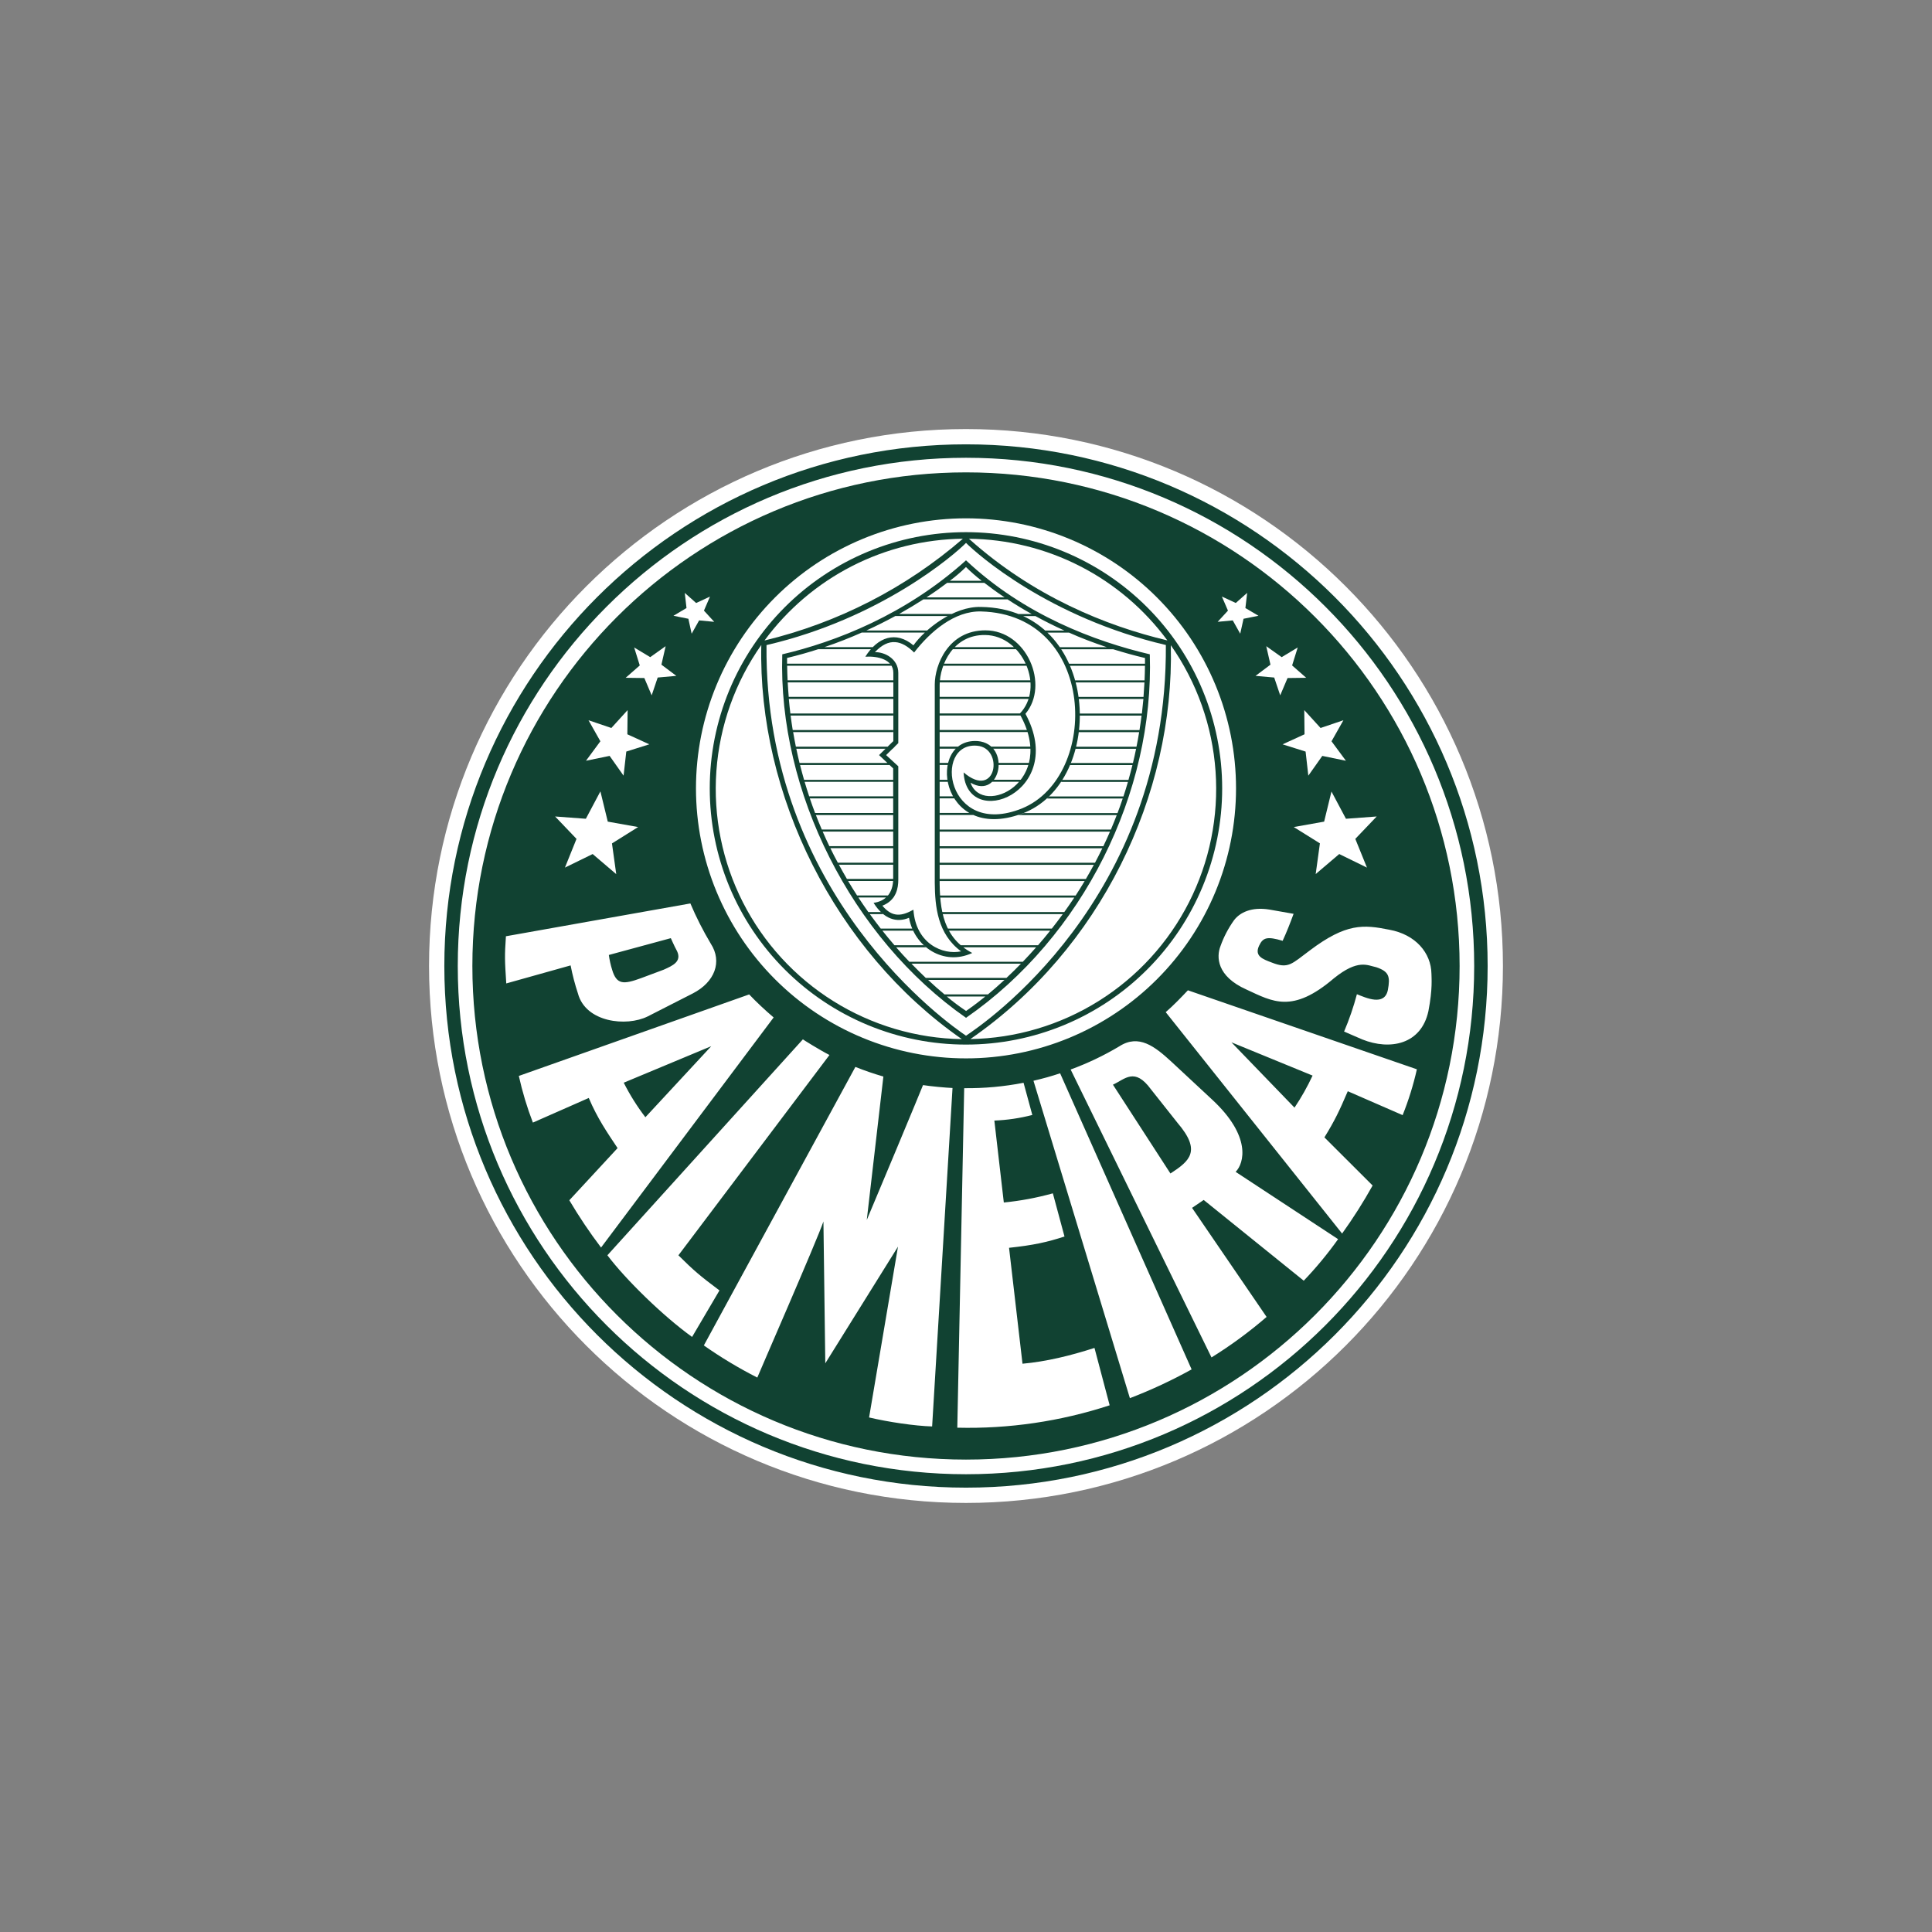
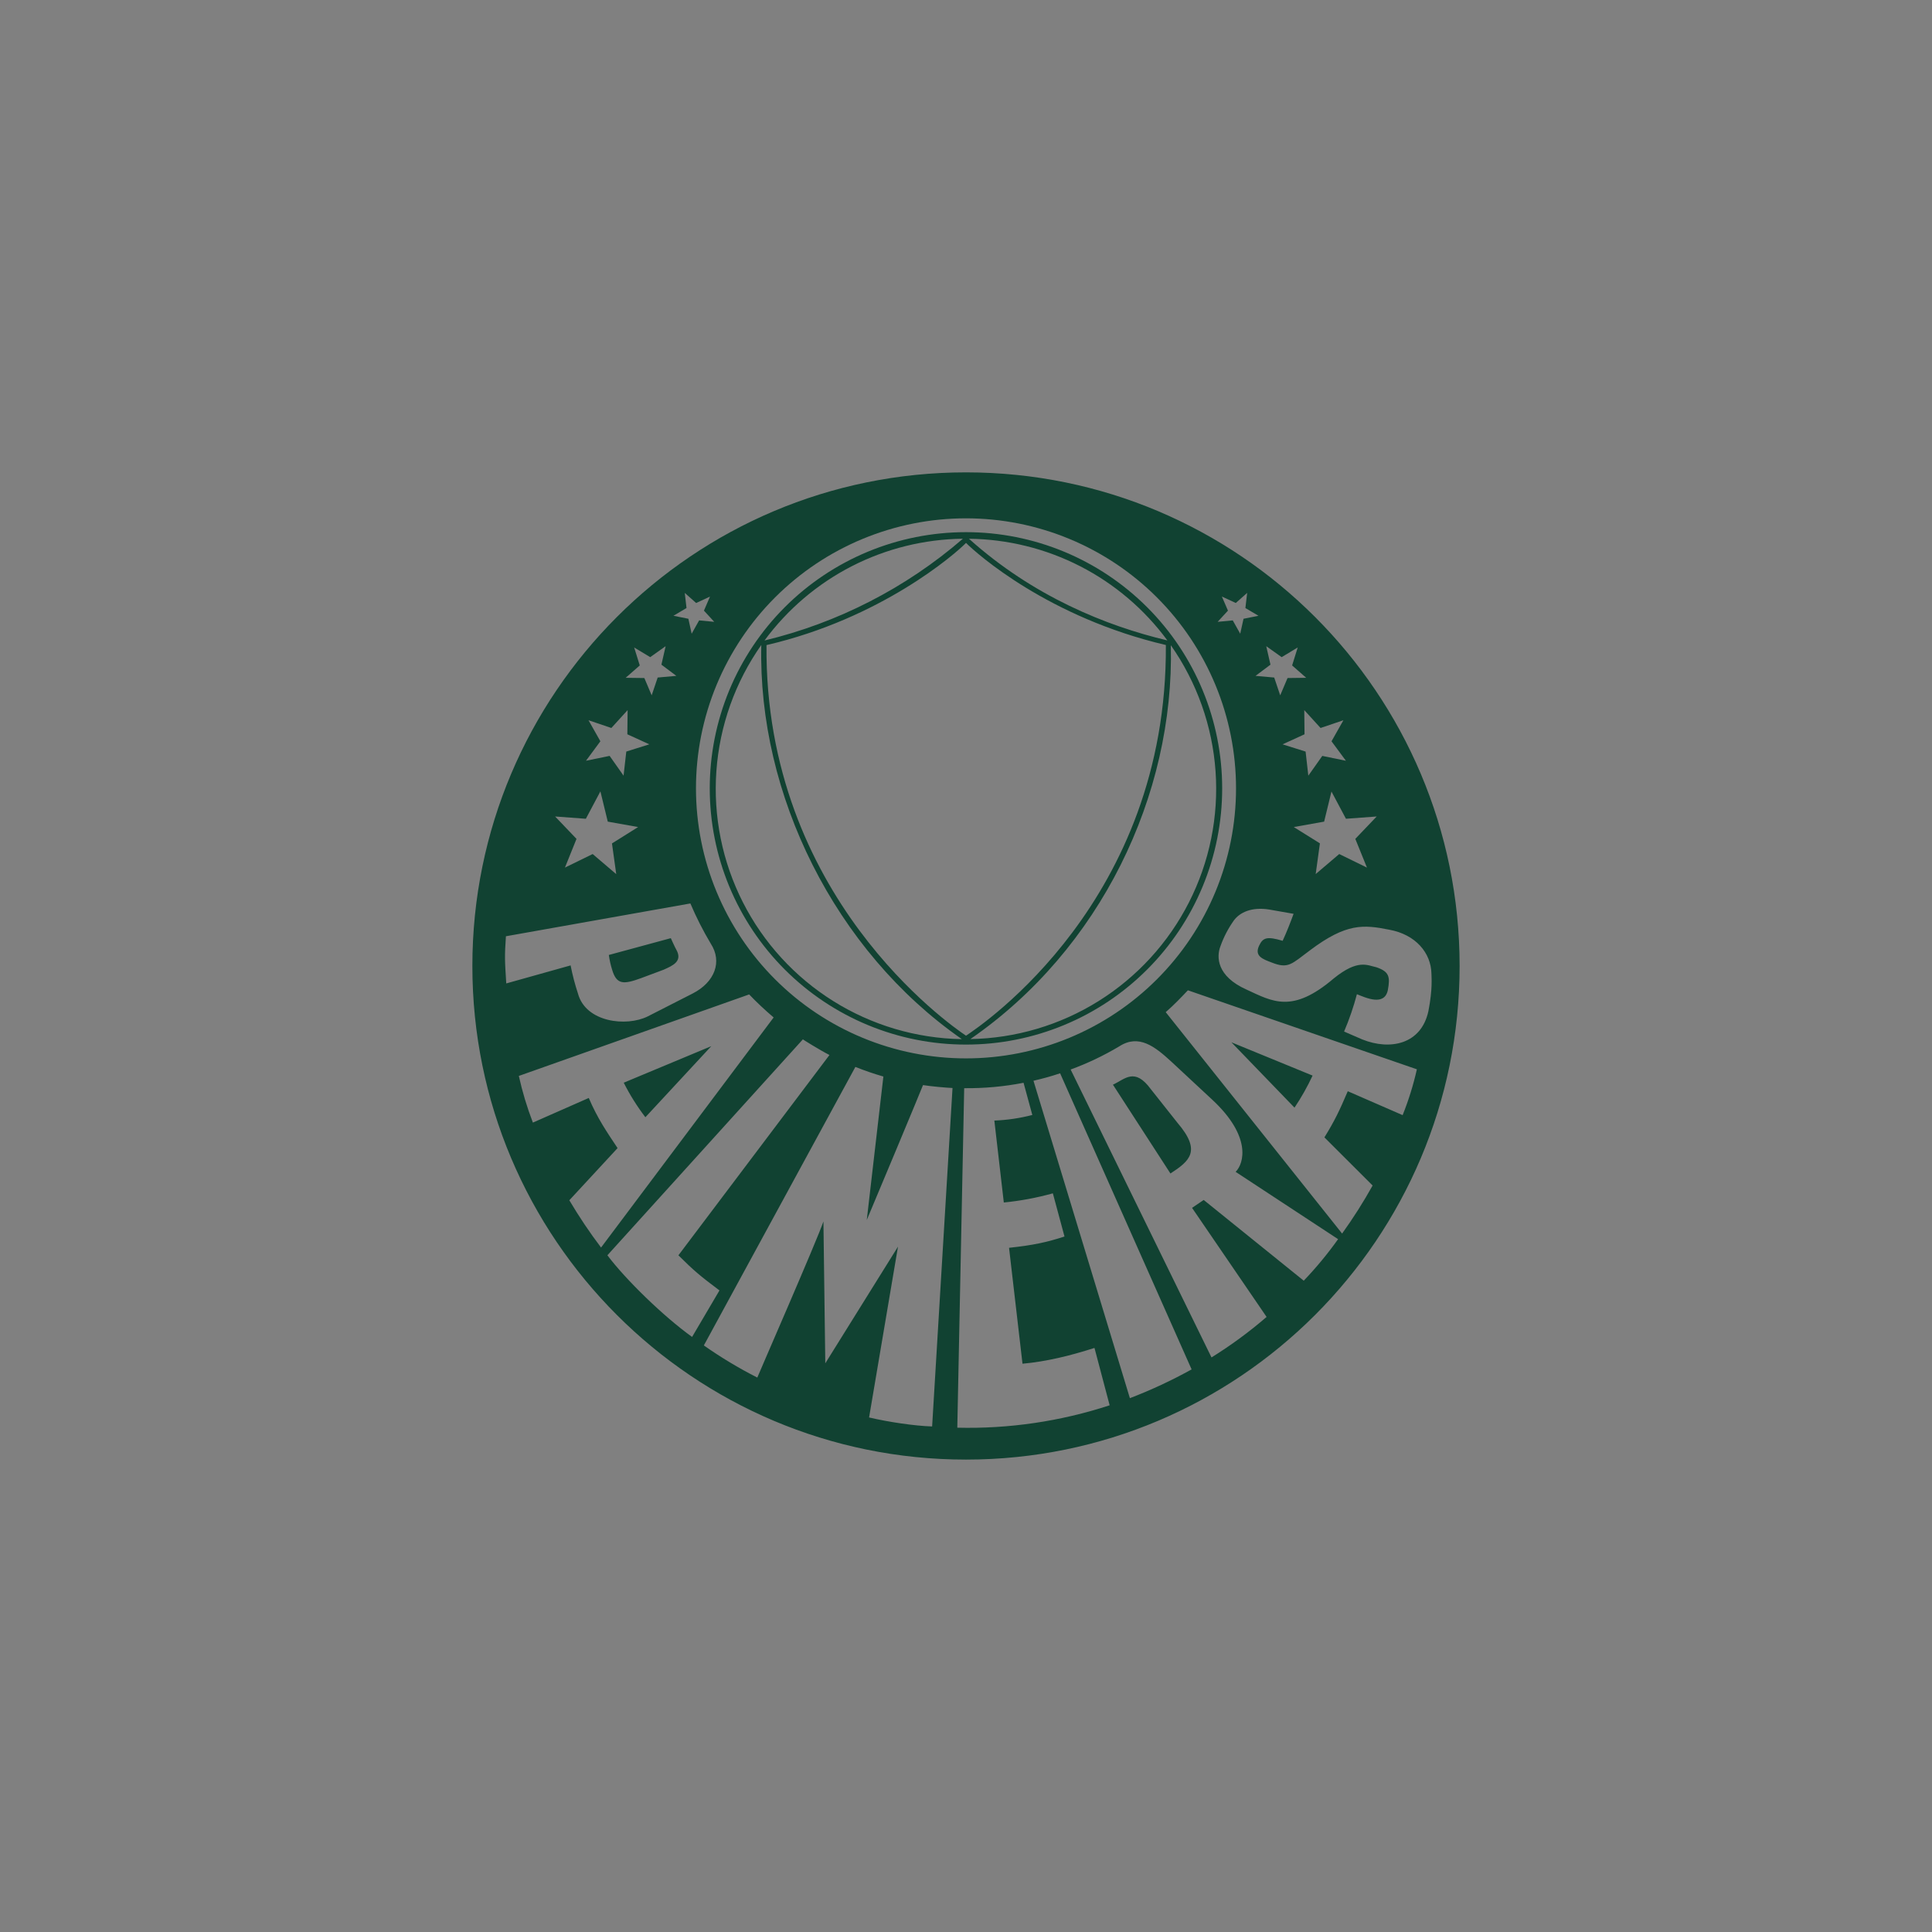
<svg xmlns="http://www.w3.org/2000/svg" version="1.0" preserveAspectRatio="xMidYMid meet" height="1080" viewBox="0 0 810 810" zoomAndPan="magnify" width="1080">
  <rect x="0" y="0" width="810" height="810" fill="#808080" stroke="none" />
  <defs>
    <clipPath id="577b35941e">
-       <path clip-rule="nonzero" d="M 179.879 179.879 L 629.879 179.879 L 629.879 629.879 L 179.879 629.879 Z M 179.879 179.879" />
-     </clipPath>
+       </clipPath>
  </defs>
  <g clip-path="url(#577b35941e)">
-     <path fill-rule="evenodd" fill-opacity="1" d="M 404.992 179.879 C 529.324 179.879 630.113 280.66 630.113 405 C 630.113 529.34 529.324 630.113 404.992 630.113 C 280.66 630.113 179.879 529.324 179.879 405 C 179.879 280.676 280.66 179.879 404.992 179.879 Z M 404.992 179.879" fill="#ffffff" />
-   </g>
-   <path fill-rule="evenodd" fill-opacity="1" d="M 404.992 186.289 C 525.785 186.289 623.703 284.207 623.703 405 C 623.703 525.793 525.785 623.703 404.992 623.703 C 284.199 623.703 186.289 525.785 186.289 405 C 186.289 284.215 284.207 186.289 404.992 186.289 Z M 404.992 191.922 C 522.672 191.922 618.062 287.32 618.062 405 C 618.062 522.68 522.656 618.078 404.992 618.078 C 287.328 618.078 191.922 522.656 191.922 405 C 191.922 287.344 287.32 191.922 404.992 191.922 Z M 404.992 191.922" fill="#114232" />
+     </g>
  <path fill-rule="evenodd" fill-opacity="1" d="M 404.992 198.043 C 519.289 198.043 611.949 290.703 611.949 404.992 C 611.949 519.281 519.297 611.941 404.992 611.941 C 290.688 611.941 198.043 519.289 198.043 404.992 C 198.043 290.695 290.695 198.043 404.992 198.043 Z M 404.992 217.309 C 406.844 217.309 408.695 217.355 410.547 217.445 C 412.398 217.535 414.246 217.672 416.09 217.855 C 417.934 218.035 419.77 218.262 421.605 218.535 C 423.438 218.805 425.262 219.121 427.078 219.484 C 428.895 219.844 430.703 220.25 432.5 220.699 C 434.297 221.152 436.082 221.645 437.855 222.184 C 439.629 222.719 441.387 223.301 443.133 223.926 C 444.875 224.551 446.605 225.215 448.316 225.926 C 450.027 226.633 451.723 227.383 453.398 228.176 C 455.07 228.969 456.727 229.801 458.359 230.676 C 459.996 231.547 461.605 232.461 463.195 233.414 C 464.785 234.367 466.348 235.355 467.891 236.387 C 469.43 237.414 470.945 238.48 472.434 239.586 C 473.922 240.688 475.383 241.828 476.812 243.004 C 478.246 244.18 479.648 245.387 481.023 246.633 C 482.395 247.875 483.738 249.152 485.047 250.465 C 486.355 251.773 487.633 253.117 488.879 254.488 C 490.121 255.859 491.332 257.262 492.508 258.695 C 493.684 260.129 494.824 261.586 495.926 263.074 C 497.031 264.562 498.098 266.078 499.129 267.617 C 500.156 269.16 501.148 270.723 502.102 272.312 C 503.051 273.902 503.965 275.516 504.84 277.148 C 505.711 278.781 506.547 280.438 507.336 282.109 C 508.129 283.785 508.879 285.48 509.59 287.191 C 510.301 288.902 510.965 290.633 511.59 292.375 C 512.215 294.121 512.797 295.879 513.332 297.652 C 513.871 299.426 514.367 301.211 514.816 303.008 C 515.266 304.805 515.672 306.613 516.035 308.43 C 516.395 310.246 516.711 312.07 516.984 313.902 C 517.254 315.734 517.484 317.574 517.664 319.418 C 517.848 321.262 517.98 323.109 518.074 324.961 C 518.164 326.809 518.211 328.664 518.211 330.516 C 518.211 332.367 518.164 334.219 518.074 336.07 C 517.984 337.922 517.848 339.77 517.664 341.613 C 517.484 343.457 517.258 345.293 516.984 347.125 C 516.715 348.961 516.398 350.785 516.035 352.602 C 515.676 354.418 515.27 356.227 514.816 358.023 C 514.367 359.82 513.875 361.605 513.336 363.379 C 512.797 365.152 512.219 366.91 511.594 368.656 C 510.969 370.398 510.305 372.129 509.594 373.84 C 508.887 375.551 508.133 377.246 507.344 378.918 C 506.551 380.594 505.719 382.25 504.844 383.883 C 503.973 385.516 503.059 387.129 502.105 388.719 C 501.152 390.309 500.16 391.871 499.133 393.414 C 498.102 394.953 497.035 396.469 495.934 397.957 C 494.828 399.445 493.691 400.906 492.516 402.336 C 491.34 403.77 490.129 405.172 488.887 406.543 C 487.641 407.918 486.363 409.258 485.055 410.57 C 483.742 411.879 482.402 413.156 481.031 414.402 C 479.656 415.645 478.254 416.855 476.82 418.031 C 475.391 419.207 473.93 420.344 472.441 421.449 C 470.953 422.555 469.438 423.621 467.898 424.648 C 466.359 425.68 464.793 426.668 463.203 427.621 C 461.613 428.574 460.004 429.488 458.371 430.359 C 456.734 431.234 455.082 432.066 453.406 432.859 C 451.73 433.652 450.039 434.402 448.328 435.113 C 446.613 435.82 444.887 436.488 443.141 437.113 C 441.398 437.734 439.641 438.316 437.867 438.855 C 436.094 439.391 434.309 439.887 432.512 440.336 C 430.715 440.785 428.906 441.191 427.09 441.555 C 425.273 441.914 423.445 442.234 421.613 442.504 C 419.781 442.777 417.941 443.004 416.098 443.184 C 414.254 443.367 412.406 443.504 410.559 443.594 C 408.707 443.684 406.855 443.73 405.004 443.73 C 403.148 443.73 401.297 443.684 399.445 443.594 C 397.598 443.504 395.75 443.367 393.906 443.184 C 392.062 443.004 390.223 442.777 388.391 442.504 C 386.559 442.234 384.734 441.918 382.914 441.555 C 381.098 441.195 379.293 440.789 377.492 440.34 C 375.695 439.887 373.91 439.395 372.137 438.855 C 370.367 438.316 368.605 437.738 366.863 437.113 C 365.117 436.488 363.391 435.824 361.68 435.113 C 359.965 434.406 358.273 433.652 356.598 432.863 C 354.922 432.07 353.27 431.238 351.633 430.363 C 350 429.488 348.391 428.578 346.801 427.625 C 345.211 426.672 343.645 425.68 342.105 424.652 C 340.562 423.621 339.051 422.555 337.562 421.453 C 336.074 420.348 334.613 419.211 333.18 418.035 C 331.75 416.859 330.348 415.648 328.973 414.402 C 327.602 413.16 326.258 411.883 324.949 410.574 C 323.641 409.262 322.363 407.922 321.117 406.547 C 319.871 405.176 318.664 403.773 317.488 402.34 C 316.312 400.91 315.172 399.449 314.07 397.961 C 312.965 396.473 311.898 394.957 310.871 393.418 C 309.84 391.875 308.848 390.312 307.898 388.723 C 306.945 387.133 306.031 385.523 305.156 383.887 C 304.285 382.254 303.453 380.598 302.66 378.926 C 301.867 377.25 301.117 375.555 300.406 373.844 C 299.699 372.133 299.031 370.406 298.406 368.66 C 297.785 366.914 297.203 365.156 296.664 363.383 C 296.125 361.609 295.633 359.824 295.184 358.027 C 294.73 356.23 294.328 354.426 293.965 352.605 C 293.602 350.789 293.285 348.965 293.016 347.133 C 292.742 345.301 292.516 343.461 292.336 341.617 C 292.152 339.773 292.016 337.926 291.926 336.074 C 291.836 334.227 291.789 332.371 291.789 330.52 C 291.789 328.668 291.836 326.816 291.926 324.965 C 292.016 323.113 292.152 321.27 292.336 319.426 C 292.516 317.582 292.742 315.742 293.016 313.91 C 293.285 312.078 293.602 310.254 293.965 308.434 C 294.324 306.617 294.73 304.812 295.184 303.012 C 295.633 301.215 296.125 299.43 296.664 297.66 C 297.203 295.887 297.781 294.125 298.406 292.383 C 299.031 290.637 299.699 288.91 300.406 287.199 C 301.117 285.488 301.867 283.793 302.656 282.117 C 303.449 280.445 304.281 278.789 305.156 277.156 C 306.031 275.523 306.941 273.91 307.895 272.32 C 308.848 270.73 309.84 269.168 310.867 267.625 C 311.898 266.086 312.965 264.57 314.066 263.082 C 315.172 261.594 316.309 260.137 317.484 258.703 C 318.66 257.27 319.871 255.867 321.113 254.496 C 322.359 253.121 323.637 251.781 324.945 250.473 C 326.254 249.16 327.598 247.883 328.969 246.641 C 330.344 245.395 331.746 244.188 333.176 243.012 C 334.609 241.836 336.07 240.695 337.559 239.59 C 339.043 238.488 340.559 237.422 342.098 236.391 C 343.641 235.363 345.203 234.371 346.793 233.418 C 348.383 232.465 349.992 231.555 351.629 230.68 C 353.262 229.809 354.918 228.973 356.59 228.184 C 358.266 227.391 359.957 226.641 361.672 225.93 C 363.383 225.223 365.109 224.555 366.855 223.93 C 368.598 223.305 370.359 222.727 372.129 222.188 C 373.902 221.648 375.688 221.156 377.484 220.703 C 379.281 220.254 381.09 219.848 382.906 219.488 C 384.723 219.125 386.547 218.809 388.383 218.535 C 390.215 218.266 392.051 218.039 393.895 217.855 C 395.738 217.676 397.586 217.539 399.438 217.445 C 401.289 217.355 403.141 217.309 404.992 217.309 Z M 289.441 378.773 C 291.906 384.582 294.758 390.195 297.988 395.617 C 302.926 403.184 299.656 411.785 290.453 416.504 L 271.59 426.121 C 262.59 430.605 245.539 428.602 242.312 416.535 C 241.035 412.672 240.008 408.742 239.23 404.75 L 212.254 412.309 C 211.621 402.543 211.535 400.844 212.113 392.531 Z M 281.23 393.332 L 255.258 400.375 C 255.551 402.5 256.016 404.586 256.66 406.637 C 258.535 412.895 261.457 412.762 268.766 410.094 L 278.266 406.543 C 282.07 404.844 285.875 403.137 283.871 398.793 C 282.57 396.445 281.23 393.199 281.23 393.316 Z M 314.102 416.926 C 317.066 420.059 320.738 423.5 324.352 426.574 L 251.996 523.039 C 247.184 516.684 242.75 510.074 238.691 503.215 L 258.922 481.348 C 254.453 474.621 250.5 468.906 246.844 460.328 L 223.414 470.652 C 220.965 464.277 219 457.754 217.52 451.086 L 314.07 416.926 Z M 298.152 438.637 L 261.504 453.926 C 264.082 459.035 267.105 463.859 270.582 468.406 L 298.152 438.668 Z M 254.648 526.285 L 336.625 435.738 C 336.312 435.66 344.035 440.438 347.754 442.312 L 284.426 526.293 C 291.047 532.867 293.559 534.949 301.641 541.016 L 290.16 560.516 C 278.109 551.863 262.316 536.469 254.625 526.246 Z M 295.094 564.07 L 358.625 447.309 C 362.469 448.852 366.383 450.195 370.363 451.344 L 363.398 511.488 C 365.289 507.137 386.977 455.141 386.977 454.93 C 390.285 455.461 396.586 456.031 399.348 456.148 L 390.797 598.043 C 383.516 597.84 372.305 596.156 364.367 594.277 L 376.488 522.656 L 346.008 571.582 L 345.227 512.105 C 342.707 519.648 317.504 577.344 317.504 577.555 C 309.703 573.586 302.219 569.086 295.055 564.055 Z M 429.113 453.965 C 420.898 455.562 412.605 456.316 404.242 456.227 L 401.352 598.566 C 412.188 598.832 422.969 598.176 433.691 596.598 C 444.414 595.02 454.926 592.547 465.227 589.176 L 458.867 565.125 C 448.629 568.414 438.637 570.848 428.688 571.746 L 423.047 523.148 C 433.336 522.043 438.949 520.801 446.297 518.414 L 441.414 500.312 C 434.672 502.184 427.816 503.465 420.855 504.156 L 416.887 469.805 C 422.277 469.594 427.582 468.812 432.805 467.457 L 429.145 454.012 Z M 433.289 453.113 C 437.586 452.098 440.402 451.328 444.457 449.984 L 499.59 574.125 C 491.246 578.75 482.621 582.77 473.711 586.188 Z M 507.926 569.109 L 448.871 448.402 C 455.984 445.797 462.793 442.551 469.297 438.668 C 477.422 433.438 484.168 438.738 491.023 445.039 L 508.277 461.09 C 524.637 476.301 521.668 487.656 518.047 491.305 L 561.004 519.523 C 556.621 525.676 551.82 531.48 546.602 536.938 L 504.656 503.09 L 499.773 506.402 L 531.027 552.129 C 523.766 558.398 516.055 564.062 507.902 569.125 Z M 490.711 491.992 C 498.832 486.719 503.754 482.562 493.723 470.816 L 482.531 456.691 C 475.707 447.363 471.715 452.402 466.605 454.758 Z M 498.027 415.195 C 495.141 418.227 492.164 421.379 488.73 424.352 L 562.684 517.176 C 567.336 510.707 571.598 503.992 575.48 497.031 L 555.266 476.852 C 559.609 469.805 561.527 465.762 565.062 457.504 L 588.062 467.527 C 590.562 461.281 592.555 454.875 594.035 448.309 L 498.059 415.195 Z M 516.277 436.992 L 550.305 450.945 C 548.125 455.621 545.602 460.102 542.727 464.383 Z M 537.719 394.512 C 539.41 390.867 540.898 387.07 542.344 383.125 L 532.133 381.328 C 524.676 380.129 519.758 382.586 517.332 385.859 C 514.953 389.195 513.074 392.797 511.699 396.656 C 509.938 401.125 510.047 409.297 522.656 414.906 C 533.609 419.965 541.836 425.012 559.227 410.172 C 569.398 401.965 573.312 404.742 577.023 405.516 C 582.359 407.309 582.914 409.469 581.867 415.062 C 580.465 421.98 572.648 418.312 568.891 416.832 C 567.477 422.18 565.684 427.395 563.516 432.484 C 565.785 433.438 568.617 434.73 571.176 435.801 C 582.766 440.445 595.844 437.922 598.871 423.898 C 600.695 414.469 600.141 409.883 600.141 408.246 C 599.977 399.531 593.559 391.812 582.461 389.785 C 571.629 387.609 564.398 387.016 549.254 398.395 C 541.484 404.164 540.191 406.332 533.148 403.535 C 529.402 402.113 525.801 400.852 527.898 396.453 C 529.512 393.066 531.184 392.492 537.812 394.449 Z M 297.66 250.141 L 295.133 256.008 L 299.441 260.703 L 293.113 260.102 L 289.98 265.684 L 288.605 259.422 L 282.344 258.168 L 287.82 254.922 L 287.094 248.582 L 291.867 252.816 L 297.637 250.141 Z M 279.059 270.98 L 277.305 278.664 L 283.562 283.359 L 275.738 284.059 L 273.219 291.523 L 270.145 284.27 L 262.316 284.168 L 268.227 278.988 L 265.879 271.457 L 272.609 275.512 L 279.008 270.957 Z M 263.133 297.684 L 263.02 307.855 L 272.227 312.059 L 262.574 315.094 L 261.434 325.199 L 255.586 316.91 L 245.68 318.945 L 251.711 310.781 L 246.734 301.965 L 256.316 305.211 L 263.133 297.715 Z M 251.738 331.852 L 254.812 344.473 L 267.535 346.742 L 256.574 353.613 L 258.363 366.488 L 248.473 358.059 L 236.852 363.742 L 241.703 351.703 L 232.734 342.312 L 245.625 343.27 L 251.703 331.82 Z M 558.223 331.852 L 555.148 344.473 L 542.422 346.742 L 553.379 353.582 L 551.609 366.457 L 561.48 358.059 L 573.102 363.742 L 568.219 351.703 L 577.188 342.312 L 564.297 343.27 L 558.207 331.82 Z M 546.82 297.684 L 546.93 307.855 L 537.727 312.066 L 547.379 315.102 L 548.52 325.207 L 554.375 316.918 L 564.281 318.953 L 558.246 310.789 L 563.23 301.965 L 553.652 305.211 L 546.82 297.715 Z M 530.895 270.98 L 532.648 278.664 L 526.387 283.359 L 534.215 284.059 L 536.734 291.523 L 539.809 284.27 L 547.637 284.168 L 541.727 278.988 L 544.074 271.457 L 537.344 275.512 L 530.941 270.957 Z M 512.293 250.141 L 514.828 256.008 L 510.508 260.703 L 516.84 260.102 L 519.969 265.684 L 521.355 259.422 L 527.617 258.168 L 522.137 254.922 L 522.883 248.566 L 518.117 252.801 L 512.332 250.125 Z M 512.293 250.141" fill="#114232" />
  <path fill-rule="evenodd" fill-opacity="1" d="M 404.984 223.109 C 406.742 223.109 408.5 223.152 410.254 223.238 C 412.012 223.324 413.762 223.453 415.512 223.625 C 417.262 223.797 419.008 224.016 420.746 224.273 C 422.484 224.531 424.215 224.832 425.941 225.172 C 427.664 225.516 429.379 225.902 431.086 226.328 C 432.789 226.754 434.484 227.223 436.168 227.734 C 437.848 228.246 439.52 228.797 441.172 229.387 C 442.828 229.98 444.469 230.613 446.094 231.285 C 447.715 231.957 449.324 232.672 450.914 233.422 C 452.5 234.176 454.07 234.965 455.621 235.793 C 457.172 236.621 458.703 237.488 460.211 238.391 C 461.719 239.297 463.203 240.234 464.664 241.215 C 466.125 242.191 467.562 243.203 468.973 244.25 C 470.387 245.297 471.773 246.379 473.129 247.492 C 474.488 248.609 475.82 249.758 477.121 250.938 C 478.426 252.117 479.699 253.328 480.941 254.574 C 482.184 255.816 483.395 257.09 484.578 258.391 C 485.758 259.695 486.906 261.023 488.02 262.383 C 489.137 263.742 490.219 265.129 491.266 266.539 C 492.312 267.953 493.324 269.391 494.301 270.852 C 495.277 272.312 496.219 273.797 497.121 275.305 C 498.023 276.812 498.891 278.344 499.719 279.895 C 500.547 281.441 501.34 283.012 502.09 284.602 C 502.844 286.191 503.555 287.797 504.227 289.422 C 504.898 291.047 505.531 292.688 506.125 294.34 C 506.715 295.996 507.27 297.664 507.777 299.348 C 508.289 301.031 508.758 302.723 509.184 304.43 C 509.613 306.137 509.996 307.852 510.34 309.574 C 510.684 311.297 510.984 313.031 511.242 314.77 C 511.5 316.508 511.715 318.254 511.887 320 C 512.059 321.75 512.188 323.504 512.273 325.258 C 512.359 327.016 512.402 328.773 512.402 330.531 C 512.402 332.289 512.359 334.047 512.273 335.801 C 512.188 337.559 512.059 339.309 511.887 341.059 C 511.715 342.809 511.496 344.555 511.238 346.293 C 510.98 348.031 510.68 349.762 510.34 351.488 C 509.996 353.211 509.609 354.926 509.184 356.633 C 508.754 358.336 508.285 360.031 507.777 361.715 C 507.266 363.395 506.715 365.062 506.121 366.719 C 505.531 368.375 504.898 370.016 504.227 371.637 C 503.551 373.262 502.84 374.871 502.09 376.457 C 501.336 378.047 500.547 379.617 499.719 381.168 C 498.887 382.719 498.023 384.246 497.117 385.754 C 496.215 387.262 495.273 388.75 494.297 390.211 C 493.32 391.672 492.309 393.109 491.262 394.52 C 490.215 395.934 489.133 397.316 488.016 398.676 C 486.902 400.035 485.754 401.367 484.574 402.668 C 483.395 403.973 482.18 405.246 480.938 406.488 C 479.695 407.73 478.422 408.941 477.117 410.121 C 475.816 411.305 474.484 412.453 473.125 413.566 C 471.77 414.684 470.383 415.762 468.969 416.809 C 467.559 417.855 466.121 418.871 464.66 419.848 C 463.199 420.824 461.711 421.762 460.203 422.668 C 458.695 423.57 457.168 424.438 455.617 425.266 C 454.066 426.094 452.496 426.883 450.906 427.637 C 449.316 428.387 447.711 429.098 446.086 429.773 C 444.465 430.445 442.824 431.078 441.168 431.668 C 439.512 432.262 437.844 432.812 436.16 433.324 C 434.48 433.832 432.785 434.301 431.078 434.73 C 429.375 435.156 427.66 435.539 425.938 435.883 C 424.211 436.227 422.48 436.527 420.742 436.785 C 419 437.043 417.258 437.258 415.508 437.43 C 413.758 437.602 412.004 437.73 410.25 437.816 C 408.492 437.902 406.738 437.945 404.98 437.945 C 403.223 437.945 401.465 437.902 399.707 437.816 C 397.953 437.73 396.199 437.602 394.449 437.43 C 392.699 437.258 390.957 437.043 389.219 436.785 C 387.477 436.527 385.746 436.227 384.023 435.883 C 382.297 435.539 380.582 435.152 378.879 434.727 C 377.172 434.301 375.48 433.832 373.797 433.32 C 372.113 432.809 370.445 432.258 368.789 431.664 C 367.137 431.074 365.496 430.441 363.871 429.77 C 362.246 429.094 360.641 428.383 359.051 427.633 C 357.461 426.879 355.891 426.09 354.34 425.262 C 352.793 424.43 351.262 423.566 349.754 422.66 C 348.246 421.758 346.762 420.816 345.301 419.84 C 343.84 418.863 342.402 417.852 340.988 416.805 C 339.578 415.758 338.191 414.676 336.832 413.559 C 335.473 412.445 334.145 411.297 332.84 410.117 C 331.539 408.934 330.266 407.723 329.023 406.48 C 327.781 405.238 326.566 403.965 325.387 402.66 C 324.207 401.359 323.059 400.027 321.945 398.668 C 320.828 397.309 319.746 395.926 318.699 394.512 C 317.652 393.102 316.641 391.664 315.664 390.199 C 314.688 388.738 313.746 387.254 312.844 385.746 C 311.941 384.238 311.074 382.711 310.246 381.16 C 309.418 379.609 308.629 378.039 307.875 376.449 C 307.125 374.859 306.41 373.254 305.738 371.629 C 305.066 370.004 304.434 368.363 303.844 366.711 C 303.25 365.055 302.699 363.387 302.188 361.703 C 301.68 360.02 301.211 358.328 300.781 356.621 C 300.355 354.918 299.969 353.203 299.629 351.477 C 299.285 349.754 298.984 348.02 298.727 346.281 C 298.469 344.543 298.254 342.801 298.082 341.051 C 297.91 339.301 297.781 337.547 297.695 335.793 C 297.609 334.035 297.566 332.277 297.566 330.52 C 297.566 328.762 297.609 327.004 297.695 325.25 C 297.781 323.492 297.91 321.742 298.082 319.992 C 298.254 318.242 298.473 316.5 298.73 314.758 C 298.988 313.02 299.289 311.289 299.629 309.566 C 299.973 307.84 300.359 306.125 300.785 304.422 C 301.215 302.715 301.684 301.023 302.191 299.34 C 302.703 297.656 303.254 295.988 303.848 294.332 C 304.438 292.68 305.07 291.039 305.742 289.414 C 306.418 287.793 307.129 286.184 307.879 284.594 C 308.633 283.008 309.422 281.438 310.25 279.887 C 311.082 278.336 311.945 276.809 312.852 275.301 C 313.754 273.793 314.695 272.309 315.672 270.844 C 316.648 269.383 317.66 267.945 318.707 266.535 C 319.754 265.121 320.836 263.738 321.949 262.379 C 323.066 261.02 324.215 259.688 325.395 258.387 C 326.574 257.086 327.785 255.812 329.031 254.57 C 330.273 253.324 331.547 252.113 332.848 250.934 C 334.152 249.754 335.48 248.605 336.84 247.488 C 338.199 246.375 339.586 245.293 340.996 244.246 C 342.41 243.199 343.848 242.188 345.309 241.211 C 346.77 240.234 348.254 239.293 349.762 238.391 C 351.27 237.488 352.801 236.621 354.348 235.793 C 355.898 234.965 357.469 234.172 359.059 233.422 C 360.648 232.672 362.254 231.957 363.879 231.285 C 365.504 230.613 367.141 229.98 368.797 229.387 C 370.453 228.797 372.121 228.246 373.805 227.734 C 375.484 227.223 377.18 226.754 378.883 226.328 C 380.59 225.902 382.305 225.516 384.027 225.172 C 385.754 224.828 387.484 224.531 389.223 224.273 C 390.961 224.016 392.707 223.797 394.457 223.625 C 396.203 223.453 397.957 223.324 399.715 223.238 C 401.469 223.152 403.227 223.109 404.984 223.109 Z M 490.875 270.512 C 492.398 333.516 461.27 398.074 406.832 435.637 C 409.195 435.598 411.559 435.473 413.918 435.273 C 416.273 435.07 418.621 434.789 420.961 434.43 C 423.301 434.066 425.625 433.629 427.934 433.109 C 430.242 432.594 432.531 431.996 434.801 431.324 C 437.07 430.652 439.312 429.902 441.531 429.078 C 443.75 428.254 445.938 427.355 448.094 426.383 C 450.25 425.41 452.371 424.363 454.461 423.25 C 456.547 422.133 458.594 420.945 460.598 419.691 C 462.605 418.438 464.566 417.117 466.484 415.73 C 468.402 414.34 470.27 412.891 472.086 411.375 C 473.906 409.863 475.672 408.289 477.383 406.656 C 479.098 405.023 480.75 403.332 482.352 401.586 C 483.949 399.844 485.484 398.047 486.961 396.195 C 488.438 394.348 489.852 392.449 491.199 390.504 C 492.547 388.559 493.828 386.57 495.039 384.539 C 496.254 382.508 497.398 380.438 498.473 378.328 C 499.543 376.219 500.547 374.078 501.473 371.898 C 502.402 369.723 503.254 367.516 504.035 365.281 C 504.812 363.047 505.516 360.789 506.145 358.508 C 506.77 356.227 507.316 353.926 507.789 351.605 C 508.258 349.285 508.652 346.953 508.965 344.609 C 509.277 342.262 509.508 339.91 509.664 337.547 C 509.816 335.188 509.891 332.824 509.883 330.457 C 509.879 328.09 509.793 325.727 509.625 323.367 C 509.457 321.004 509.211 318.652 508.887 316.309 C 508.562 313.965 508.156 311.637 507.676 309.32 C 507.191 307 506.629 304.703 505.992 302.426 C 505.352 300.148 504.637 297.891 503.848 295.664 C 503.055 293.434 502.191 291.23 501.25 289.059 C 500.309 286.887 499.297 284.75 498.211 282.648 C 497.129 280.543 495.973 278.48 494.75 276.453 C 493.523 274.43 492.23 272.449 490.875 270.512 Z M 403.223 435.637 C 349.992 398.613 317.703 333.039 319.18 270.402 C 317.816 272.34 316.523 274.32 315.293 276.344 C 314.062 278.371 312.906 280.434 311.816 282.539 C 310.727 284.645 309.711 286.781 308.766 288.953 C 307.824 291.125 306.953 293.328 306.16 295.559 C 305.363 297.793 304.645 300.047 304.004 302.328 C 303.363 304.609 302.797 306.906 302.312 309.227 C 301.824 311.543 301.418 313.875 301.09 316.223 C 300.762 318.566 300.512 320.922 300.344 323.285 C 300.176 325.648 300.086 328.012 300.078 330.383 C 300.07 332.75 300.141 335.117 300.293 337.48 C 300.445 339.844 300.676 342.203 300.988 344.551 C 301.297 346.898 301.688 349.234 302.16 351.555 C 302.629 353.879 303.176 356.18 303.801 358.465 C 304.426 360.75 305.129 363.012 305.906 365.25 C 306.684 367.484 307.539 369.695 308.469 371.871 C 309.395 374.051 310.395 376.199 311.469 378.309 C 312.543 380.422 313.688 382.492 314.902 384.527 C 316.113 386.562 317.395 388.555 318.746 390.5 C 320.094 392.449 321.508 394.348 322.984 396.199 C 324.461 398.051 326 399.852 327.602 401.598 C 329.199 403.344 330.855 405.035 332.57 406.672 C 334.285 408.305 336.051 409.883 337.871 411.398 C 339.691 412.914 341.562 414.363 343.48 415.754 C 345.398 417.141 347.363 418.465 349.371 419.719 C 351.383 420.977 353.43 422.164 355.52 423.281 C 357.609 424.398 359.73 425.441 361.891 426.414 C 364.051 427.387 366.242 428.289 368.461 429.113 C 370.684 429.938 372.93 430.688 375.199 431.359 C 377.473 432.031 379.762 432.625 382.074 433.145 C 384.387 433.66 386.711 434.098 389.055 434.461 C 391.395 434.82 393.746 435.098 396.105 435.301 C 398.465 435.5 400.832 435.621 403.199 435.66 Z M 320.52 268.531 C 328.176 266.695 335.695 264.406 343.078 261.672 C 350.465 258.938 357.66 255.773 364.664 252.18 C 371.672 248.586 378.441 244.59 384.969 240.188 C 391.496 235.785 397.742 231.012 403.699 225.863 C 399.66 225.91 395.633 226.191 391.625 226.703 C 387.613 227.215 383.648 227.957 379.723 228.93 C 375.801 229.898 371.945 231.094 368.16 232.512 C 364.375 233.93 360.684 235.562 357.086 237.406 C 353.492 239.25 350.012 241.297 346.652 243.543 C 343.293 245.793 340.074 248.227 336.996 250.844 C 333.918 253.465 331 256.254 328.246 259.211 C 325.488 262.168 322.914 265.273 320.52 268.531 Z M 406.234 225.871 C 433.117 250.008 463.844 262.457 489.426 268.5 C 487.031 265.246 484.453 262.141 481.695 259.184 C 478.941 256.227 476.023 253.441 472.945 250.82 C 469.867 248.203 466.645 245.77 463.285 243.523 C 459.926 241.277 456.445 239.234 452.852 237.391 C 449.254 235.547 445.562 233.918 441.777 232.504 C 437.992 231.086 434.137 229.895 430.211 228.926 C 426.289 227.953 422.32 227.215 418.312 226.703 C 414.305 226.195 410.277 225.918 406.234 225.871 Z M 488.793 270.426 C 439.699 258.922 409.695 232.312 405.008 227.617 C 400.43 232.312 369.461 259.289 321.363 270.457 C 320.41 375.566 398.16 429.605 405.008 434.223 C 411.824 429.66 489.473 377.531 488.793 270.426 Z M 488.793 270.426" fill="#114232" />
-   <path fill-rule="nonzero" fill-opacity="1" d="M 482.062 274.32 C 483.949 332.297 454.172 392.691 405.008 426.723 C 357.012 393.23 326.152 331.922 327.969 274.328 C 350.266 269.141 379.754 257.699 405 234.918 C 429.262 257.777 459.047 268.906 482.062 274.32 Z M 398.223 243.504 L 411.582 243.504 C 409.266 241.715 407.066 239.789 404.984 237.734 C 402.859 239.809 400.605 241.734 398.223 243.504 Z M 412.676 244.363 L 397.102 244.363 C 394.691 246.18 391.797 248.277 388.441 250.445 L 421.152 250.445 C 417.859 248.246 415.031 246.18 412.691 244.363 Z M 422.484 251.297 L 387.133 251.297 C 384.074 253.262 380.66 255.328 376.961 257.41 L 399.074 257.41 C 398.512 257.684 397.949 257.965 397.395 258.27 L 375.371 258.27 C 371.613 260.312 367.543 262.363 363.219 264.344 L 388.73 264.344 C 388.41 264.625 388.094 264.914 387.789 265.203 L 361.301 265.203 C 356.418 267.371 351.195 269.438 345.648 271.316 L 365.941 271.316 C 365.668 271.59 365.398 271.871 365.156 272.172 L 343.082 272.172 C 338.879 273.523 334.512 274.77 329.988 275.848 C 329.988 276.629 329.988 277.453 329.988 278.25 L 373.102 278.25 C 373.34 278.52 373.551 278.805 373.734 279.113 L 330.012 279.113 C 330.043 281.172 330.109 283.211 330.207 285.223 L 374.543 285.223 L 374.543 286.086 L 330.254 286.086 C 330.363 288.137 330.504 290.152 330.676 292.156 L 374.543 292.156 L 374.543 293.02 L 330.715 293.02 C 330.902 295.078 331.121 297.117 331.367 299.129 L 374.508 299.129 L 374.508 299.992 L 331.469 299.992 C 331.734 302.043 332.023 304.07 332.352 306.07 L 374.5 306.07 L 374.5 306.934 L 332.531 306.934 C 332.883 308.992 333.258 311.027 333.676 313.043 L 375.152 313.043 L 374.281 313.906 L 333.855 313.906 C 334.277 315.926 334.723 317.922 335.207 319.883 L 372.09 319.883 L 373 320.746 L 335.434 320.746 C 335.961 322.844 336.523 324.918 337.109 326.953 L 374.559 326.953 L 374.559 327.789 L 337.344 327.789 C 337.953 329.844 338.59 331.871 339.254 333.871 L 374.543 333.871 L 374.543 334.73 L 339.527 334.73 C 340.23 336.805 340.961 338.84 341.727 340.844 L 374.527 340.844 L 374.527 341.703 L 342.062 341.703 C 342.863 343.789 343.688 345.816 344.543 347.777 L 374.535 347.777 L 374.535 348.637 L 344.91 348.637 C 345.82 350.723 346.75 352.762 347.707 354.75 L 374.535 354.75 L 374.535 355.609 L 348.137 355.609 C 349.148 357.695 350.191 359.723 351.266 361.691 L 374.574 361.691 L 374.574 362.543 L 351.719 362.543 C 352.82 364.578 353.941 366.562 355.078 368.492 L 374.566 368.492 C 374.566 368.781 374.566 369.07 374.566 369.352 L 355.555 369.352 C 356.793 371.434 358.059 373.461 359.336 375.426 L 372.398 375.426 C 372.16 375.73 371.898 376.016 371.613 376.277 L 359.875 376.277 C 361.258 378.367 362.652 380.402 364.062 382.391 L 369.289 382.391 C 369.609 382.695 369.922 382.984 370.254 383.25 L 364.68 383.25 C 366.246 385.355 367.727 387.383 369.258 389.324 L 382.445 389.324 C 382.57 389.613 382.695 389.902 382.828 390.184 L 369.945 390.184 C 371.645 392.324 373.332 394.363 375.012 396.297 L 387.266 396.297 C 387.578 396.594 387.906 396.883 388.238 397.156 L 375.715 397.156 C 377.594 399.309 379.449 401.336 381.254 403.23 L 428.812 403.23 C 430.641 401.336 432.504 399.312 434.41 397.156 L 403.809 397.156 C 403.449 396.875 403.098 396.594 402.762 396.297 L 435.207 396.297 C 436.895 394.363 438.59 392.324 440.301 390.184 L 397.855 390.184 C 397.699 389.902 397.559 389.613 397.41 389.324 L 440.977 389.324 C 442.508 387.383 444.043 385.359 445.578 383.25 L 395.273 383.25 C 395.203 382.969 395.141 382.68 395.078 382.391 L 446.203 382.391 C 447.605 380.422 449.008 378.398 450.406 376.309 L 394.223 376.309 C 394.223 376.027 394.176 375.738 394.16 375.457 L 450.969 375.457 C 452.242 373.496 453.504 371.473 454.75 369.383 L 393.965 369.383 C 393.965 369.102 393.965 368.812 393.965 368.523 L 455.25 368.523 C 456.395 366.586 457.512 364.605 458.605 362.574 L 393.98 362.574 L 393.98 361.723 L 459.078 361.723 C 460.121 359.746 461.152 357.719 462.168 355.641 L 393.98 355.641 L 393.98 354.781 L 462.582 354.781 C 463.539 352.781 464.465 350.746 465.367 348.668 L 393.98 348.668 L 393.98 347.809 L 465.738 347.809 C 466.59 345.82 467.402 343.801 468.195 341.734 L 426.953 341.734 L 428.375 341.25 C 428.695 341.133 429 341 429.309 340.883 L 468.523 340.883 C 469.305 338.887 470.008 336.844 470.707 334.77 L 439.012 334.77 C 439.316 334.488 439.629 334.207 439.918 333.91 L 471.004 333.91 C 471.66 331.922 472.293 329.895 472.891 327.828 L 444.895 327.828 L 445.461 326.977 L 473.117 326.977 C 473.695 324.941 474.25 322.875 474.77 320.77 L 448.676 320.77 C 448.793 320.488 448.902 320.199 449.02 319.906 L 474.98 319.906 C 475.461 317.945 475.906 315.953 476.316 313.93 L 450.992 313.93 C 451.07 313.648 451.133 313.359 451.203 313.066 L 476.48 313.066 C 476.891 311.059 477.258 309.023 477.594 306.957 L 452.316 306.957 C 452.316 306.668 452.387 306.387 452.418 306.094 L 477.734 306.094 C 478.055 304.094 478.344 302.074 478.602 300.016 L 452.777 300.016 C 452.777 299.734 452.777 299.441 452.777 299.152 L 478.742 299.152 C 478.984 297.141 479.191 295.109 479.379 293.043 L 452.324 293.043 C 452.324 292.762 452.246 292.469 452.207 292.18 L 479.418 292.18 C 479.578 290.176 479.711 288.152 479.816 286.109 L 451 286.109 C 450.93 285.82 450.852 285.535 450.766 285.246 L 479.863 285.246 C 479.949 283.234 480.012 281.191 480.035 279.137 L 448.629 279.137 C 448.504 278.844 448.379 278.562 448.246 278.273 L 480.043 278.273 C 480.043 277.492 480.043 276.707 480.043 275.871 C 475.402 274.785 470.941 273.523 466.684 272.195 L 444.926 272.195 C 444.738 271.902 444.543 271.621 444.348 271.34 L 464.047 271.34 C 458.387 269.453 453.09 267.426 448.191 265.227 L 439.16 265.227 C 438.855 264.938 438.535 264.656 438.223 264.367 L 446.273 264.367 C 441.891 262.387 437.836 260.336 434.105 258.293 L 428.953 258.293 C 428.305 257.988 427.625 257.707 426.953 257.434 L 432.562 257.434 C 428.82 255.344 425.449 253.277 422.453 251.312 Z M 399.074 257.41 L 401.422 257.41 C 400.805 257.668 400.203 257.957 399.602 258.27 L 397.363 258.27 C 397.91 257.965 398.473 257.676 399.043 257.41 Z M 388.762 264.336 L 391.18 264.336 C 390.867 264.617 390.57 264.906 390.254 265.195 L 387.766 265.195 L 388.707 264.336 Z M 365.996 271.309 L 367.41 271.309 C 367.152 271.582 366.902 271.863 366.629 272.164 L 365.172 272.164 C 365.434 271.863 365.699 271.582 365.957 271.309 Z M 373.148 278.242 L 374.988 278.242 C 375.07 278.523 375.129 278.812 375.16 279.105 L 373.773 279.105 C 373.594 278.797 373.387 278.508 373.148 278.242 Z M 374.566 285.207 L 375.184 285.207 L 375.184 286.07 L 374.566 286.07 Z M 374.566 292.141 L 375.176 292.141 L 375.176 293.004 L 374.574 293.004 L 374.574 292.141 Z M 374.566 299.105 L 375.16 299.105 L 375.16 299.969 L 374.574 299.969 L 374.574 299.105 Z M 374.566 306.039 L 375.145 306.039 L 375.145 306.902 L 374.566 306.902 Z M 372.113 319.844 L 373.375 319.844 L 374.156 320.707 L 373.047 320.707 L 372.137 319.844 Z M 374.566 326.891 L 375.16 326.891 L 375.16 327.789 L 374.566 327.789 Z M 374.566 333.824 L 375.145 333.824 L 375.145 334.684 L 374.566 334.684 Z M 374.566 340.789 L 375.137 340.789 L 375.137 341.648 L 374.566 341.648 Z M 374.566 347.723 L 375.129 347.723 L 375.129 348.582 L 374.566 348.582 Z M 374.566 354.688 L 375.113 354.688 L 375.113 355.547 L 374.566 355.547 Z M 374.566 361.621 L 375.105 361.621 L 375.105 362.473 L 374.566 362.473 Z M 374.566 368.422 L 375.09 368.422 L 375.09 369.281 L 374.535 369.281 C 374.535 369 374.535 368.719 374.535 368.422 Z M 372.398 375.379 L 374.91 375.379 C 374.871 375.605 374.824 375.824 374.777 376.027 L 374.637 376.23 L 371.582 376.23 C 371.867 375.969 372.129 375.684 372.367 375.379 Z M 369.328 382.344 L 371.223 382.344 C 371.66 382.641 372.105 382.93 372.578 383.203 L 370.293 383.203 C 369.969 382.938 369.648 382.648 369.328 382.344 Z M 382.484 389.277 L 384.363 389.277 C 384.488 389.559 384.621 389.848 384.762 390.137 L 382.867 390.137 C 382.734 389.855 382.609 389.566 382.484 389.277 Z M 387.297 396.242 L 389.16 396.242 C 389.465 396.531 389.777 396.82 390.105 397.102 L 388.27 397.102 C 387.938 396.828 387.617 396.547 387.297 396.242 Z M 403.832 397.102 L 401.539 397.102 C 401.234 396.828 400.938 396.539 400.656 396.242 L 402.785 396.242 C 403.121 396.539 403.473 396.82 403.832 397.102 Z M 397.879 390.137 L 396.398 390.137 C 396.258 389.855 396.117 389.566 395.984 389.277 L 397.441 389.277 C 397.582 389.566 397.73 389.855 397.887 390.137 Z M 395.297 383.203 L 393.785 383.203 C 393.707 382.914 393.637 382.633 393.566 382.344 L 395.133 382.344 C 395.195 382.633 395.258 382.914 395.328 383.203 Z M 394.238 376.23 L 392.508 376.23 L 392.508 375.379 L 394.184 375.379 C 394.184 375.668 394.23 375.949 394.246 376.23 Z M 393.988 369.305 L 392.508 369.305 L 392.508 368.484 L 393.988 368.484 C 393.988 368.773 393.988 369.055 393.988 369.344 Z M 393.988 362.504 L 392.516 362.504 L 392.516 361.652 L 393.988 361.652 Z M 393.988 355.57 L 392.523 355.57 L 392.523 354.711 L 393.988 354.711 Z M 393.988 348.598 L 392.531 348.598 L 392.531 347.738 L 393.98 347.738 L 393.98 348.598 Z M 426.953 341.672 L 419.992 341.672 C 421.777 341.547 423.539 341.262 425.27 340.812 L 429.309 340.812 C 429 340.938 428.688 341.07 428.375 341.18 C 427.891 341.359 427.422 341.516 426.953 341.672 Z M 439.012 334.699 L 437.734 334.699 C 438.07 334.426 438.41 334.137 438.738 333.84 L 439.918 333.84 C 439.629 334.137 439.316 334.426 439.012 334.699 Z M 444.902 327.766 L 444.066 327.766 L 444.645 326.914 L 445.477 326.914 Z M 448.676 320.723 L 447.973 320.723 C 448.09 320.441 448.223 320.152 448.348 319.859 L 449.02 319.859 C 448.91 320.152 448.801 320.441 448.676 320.723 Z M 451.023 313.883 L 450.406 313.883 C 450.484 313.594 450.562 313.312 450.633 313.02 L 451.234 313.02 C 451.164 313.312 451.102 313.602 451.023 313.883 Z M 452.355 306.918 L 451.805 306.918 C 451.848 306.629 451.895 306.348 451.926 306.055 L 452.457 306.055 C 452.457 306.348 452.387 306.629 452.355 306.918 Z M 452.777 299.984 L 452.301 299.984 C 452.301 299.703 452.301 299.41 452.301 299.121 L 452.77 299.121 C 452.77 299.41 452.77 299.695 452.77 299.984 Z M 452.355 293.02 L 451.957 293.02 C 451.918 292.738 451.879 292.445 451.848 292.156 L 452.238 292.156 Z M 451.023 286.086 L 450.656 286.086 C 450.586 285.793 450.5 285.512 450.422 285.223 L 450.75 285.223 C 450.828 285.504 450.914 285.793 450.984 286.086 Z M 448.676 279.113 L 448.402 279.113 C 448.277 278.82 448.145 278.539 448.02 278.25 L 448.293 278.25 C 448.418 278.539 448.543 278.828 448.676 279.113 Z M 444.965 272.18 L 444.699 272.18 C 444.512 271.895 444.332 271.605 444.129 271.324 L 444.387 271.324 C 444.582 271.605 444.777 271.887 444.965 272.18 Z M 439.199 265.211 L 438.793 265.211 C 438.48 264.922 438.156 264.633 437.828 264.352 L 438.262 264.352 C 438.574 264.641 438.895 264.922 439.199 265.211 Z M 428.984 258.277 L 427.586 258.277 C 426.805 257.973 425.965 257.676 425.121 257.418 L 426.977 257.418 C 427.656 257.691 428.328 257.973 428.984 258.277 Z M 392.625 326.93 L 394.051 326.93 L 394.051 327.789 L 392.625 327.789 Z M 394.043 326.93 L 397.301 326.93 C 397.348 327.211 397.395 327.5 397.449 327.781 L 394.043 327.781 Z M 397.301 326.93 L 398.473 326.93 C 398.535 327.211 398.613 327.5 398.699 327.781 L 397.449 327.781 C 397.395 327.5 397.348 327.211 397.301 326.93 Z M 392.602 333.863 L 394.035 333.863 L 394.035 334.723 L 392.602 334.723 Z M 394.035 333.863 L 399.648 333.863 C 399.812 334.152 399.984 334.441 400.156 334.723 L 394.035 334.723 Z M 399.648 333.863 L 401.75 333.863 C 401.98 334.152 402.207 334.441 402.441 334.723 L 400.156 334.723 C 399.984 334.434 399.812 334.152 399.648 333.863 Z M 392.602 340.828 L 394.043 340.828 L 394.043 341.688 L 392.602 341.688 Z M 394.043 340.828 L 406.473 340.828 C 407.016 341.141 407.574 341.43 408.145 341.688 L 394.059 341.688 L 394.059 340.828 Z M 406.465 340.828 L 411.832 340.828 C 413.395 341.293 414.988 341.578 416.613 341.688 L 408.074 341.688 C 407.504 341.422 406.949 341.133 406.41 340.828 Z M 398.973 271.324 L 400.383 271.324 C 400.102 271.598 399.836 271.887 399.602 272.18 L 398.207 272.18 C 398.465 271.887 398.723 271.605 398.988 271.324 Z M 400.383 271.324 L 425.168 271.324 C 425.457 271.598 425.746 271.887 426.02 272.18 L 399.535 272.18 C 399.789 271.887 400.047 271.598 400.32 271.324 Z M 425.168 271.324 L 427.141 271.324 C 427.383 271.605 427.617 271.887 427.844 272.18 L 426.02 272.18 C 425.746 271.887 425.457 271.598 425.168 271.324 Z M 394.434 278.258 L 395.875 278.258 C 395.758 278.539 395.648 278.828 395.539 279.121 L 394.066 279.121 L 394.418 278.258 Z M 395.891 278.258 L 430.082 278.258 C 430.215 278.539 430.34 278.828 430.457 279.121 L 395.555 279.121 C 395.664 278.828 395.781 278.539 395.891 278.258 Z M 430.082 278.258 L 431.398 278.258 C 431.516 278.539 431.633 278.828 431.742 279.121 L 430.465 279.121 C 430.348 278.828 430.215 278.539 430.082 278.258 Z M 392.738 285.223 L 394.152 285.223 C 394.152 285.512 394.105 285.793 394.09 286.086 L 392.707 286.086 C 392.707 285.793 392.707 285.512 392.707 285.223 Z M 394.152 285.223 L 432.039 285.223 C 432.039 285.504 432.102 285.793 432.117 286.086 L 394.082 286.086 C 394.082 285.793 394.121 285.512 394.152 285.223 Z M 432.039 285.223 L 433.258 285.223 C 433.258 285.504 433.32 285.793 433.344 286.086 L 432.117 286.086 C 432.117 285.793 432.07 285.504 432.039 285.223 Z M 392.688 292.156 L 394.043 292.156 L 394.043 293.02 L 392.68 293.02 L 392.68 292.156 Z M 394.043 292.156 L 431.609 292.156 C 431.531 292.445 431.445 292.73 431.359 293.02 L 393.988 293.02 L 393.988 292.156 Z M 431.609 292.156 L 432.977 292.156 C 432.914 292.445 432.844 292.738 432.758 293.02 L 431.359 293.02 C 431.445 292.73 431.531 292.445 431.609 292.156 Z M 392.707 299.121 L 394.074 299.121 L 394.074 299.984 L 392.707 299.984 Z M 394.074 299.121 L 427.727 299.121 L 427.555 299.301 C 427.688 299.531 427.805 299.758 427.93 299.984 L 393.988 299.984 L 393.988 299.121 Z M 427.727 299.121 L 429.473 299.121 L 429.238 299.387 C 429.34 299.586 429.426 299.781 429.52 299.977 L 427.953 299.977 C 427.84 299.746 427.715 299.52 427.578 299.293 L 427.742 299.121 Z M 392.68 306.055 L 394.066 306.055 L 394.066 306.918 L 392.68 306.918 Z M 394.059 306.055 L 430.629 306.055 L 430.91 306.918 L 393.996 306.918 L 393.996 306.055 Z M 430.629 306.055 L 431.898 306.055 C 431.984 306.34 432.07 306.629 432.148 306.918 L 430.91 306.918 Z M 392.664 313.027 L 394.059 313.027 L 394.059 313.891 L 392.664 313.891 Z M 394.059 313.027 L 401.801 313.027 C 401.461 313.293 401.148 313.582 400.852 313.891 L 394.059 313.891 Z M 401.809 313.027 L 404.938 313.027 C 404.309 313.262 403.707 313.547 403.129 313.891 L 400.883 313.891 C 401.176 313.578 401.492 313.293 401.832 313.027 Z M 412.426 313.027 L 415.676 313.027 C 415.973 313.297 416.246 313.582 416.504 313.891 L 413.797 313.891 C 413.348 313.551 412.867 313.262 412.355 313.027 Z M 415.676 313.027 L 432.062 313.027 C 432.062 313.32 432.102 313.602 432.109 313.891 L 416.434 313.891 C 416.184 313.578 415.906 313.293 415.605 313.027 Z M 432.062 313.027 L 433.266 313.027 C 433.266 313.32 433.305 313.602 433.32 313.891 L 432.109 313.891 C 432.109 313.602 432.109 313.312 432.062 313.027 Z M 392.656 319.859 L 394.059 319.859 L 394.059 320.746 L 392.648 320.746 L 392.648 319.883 Z M 394.059 319.859 L 397.621 319.859 C 397.551 320.145 397.488 320.434 397.434 320.723 L 394.066 320.723 L 394.066 319.859 Z M 397.621 319.859 L 398.543 319.859 C 398.457 320.145 398.387 320.43 398.332 320.723 L 397.363 320.723 C 397.418 320.434 397.48 320.152 397.551 319.859 Z M 417.629 319.859 L 418.773 319.859 C 418.773 320.152 418.773 320.434 418.773 320.723 L 417.75 320.723 C 417.75 320.441 417.668 320.152 417.613 319.859 Z M 418.773 319.859 L 431.492 319.859 C 431.422 320.152 431.332 320.441 431.254 320.723 L 418.719 320.723 C 418.719 320.441 418.719 320.152 418.719 319.859 Z M 431.492 319.859 L 433 319.859 C 432.953 320.152 432.898 320.441 432.828 320.723 L 431.262 320.723 C 431.348 320.441 431.438 320.152 431.508 319.859 Z M 415.934 326.906 L 416.824 326.906 C 416.598 327.207 416.352 327.492 416.082 327.758 L 414.469 327.758 C 415.016 327.578 415.504 327.293 415.934 326.906 Z M 416.824 326.906 L 427.961 326.906 C 427.727 327.195 427.492 327.484 427.25 327.758 L 416.004 327.758 C 416.285 327.492 416.547 327.207 416.785 326.906 Z M 428.062 326.906 L 430.512 326.906 C 430.348 327.195 430.176 327.484 430.004 327.758 L 427.352 327.758 C 427.594 327.484 427.828 327.195 428.062 326.906 Z M 428.109 404.027 L 382.125 404.027 C 384.207 406.18 386.219 408.168 388.125 409.984 L 421.973 409.984 C 423.906 408.176 425.941 406.188 428.039 404.027 Z M 421.121 410.836 L 389.113 410.836 C 391.609 413.188 393.926 415.203 395.984 416.91 L 414.195 416.91 C 416.262 415.203 418.602 413.172 421.121 410.836 Z M 413.09 417.789 L 396.945 417.789 C 399.531 419.957 402.23 421.98 405.039 423.852 C 406.07 423.148 408.953 421.129 413.082 417.789 Z M 366.801 273.43 C 370.832 273.289 376.613 276.191 376.613 282.086 L 376.613 311.559 L 371.512 316.574 L 376.613 321.27 L 376.613 368.883 C 376.613 372.219 375.832 377.445 369.938 379.715 C 374.242 384.918 378.297 383.973 382.953 381.398 C 383.941 395.742 395.383 400.477 402.941 398.855 C 393.043 391.586 391.984 380.074 391.906 370.066 L 391.906 286.969 C 391.906 278.773 397.559 264.273 413.113 264.273 C 430.496 264.273 440.121 287.117 429.926 299.262 C 447.691 332.133 405.273 348.629 403.996 323.836 C 417.805 335.652 421.043 313.578 409.625 312.645 C 391.023 311.082 396.711 351.656 428.445 338.949 C 461.316 325.496 459.797 257.621 411.309 256.355 C 400.141 256.062 389.926 264.906 383.25 273.57 C 378.086 268.438 372.695 267.137 366.816 273.414 Z M 374.535 310.773 L 374.535 282.102 C 374.535 276.504 368.07 275.004 362.793 275.316 C 367.961 267.082 375.621 264.359 382.961 270.566 C 387.883 263.656 399.953 254.133 411.277 254.461 C 462.059 255.242 464.258 328.125 428.336 341.18 C 393.574 353.809 388.191 309.18 409.922 310.703 C 424.086 311.934 419.633 335.574 406.895 328.148 C 411.863 342.652 443.676 327.812 427.453 299.285 C 438.215 288.332 428.867 266.418 413.043 266.23 C 399.633 266.043 394.012 278.625 393.957 287.156 L 393.957 367.883 C 393.793 382.172 395.82 393.316 407.613 399.539 C 395.703 405.117 383.297 397.016 381.113 384.785 C 375.988 386.945 370.59 385.449 366.246 378.523 C 370.66 377.945 374.52 375.043 374.469 368.219 L 374.469 322.152 L 368.547 316.574 L 374.469 310.773 Z M 374.535 310.773" fill="#114232" />
</svg>